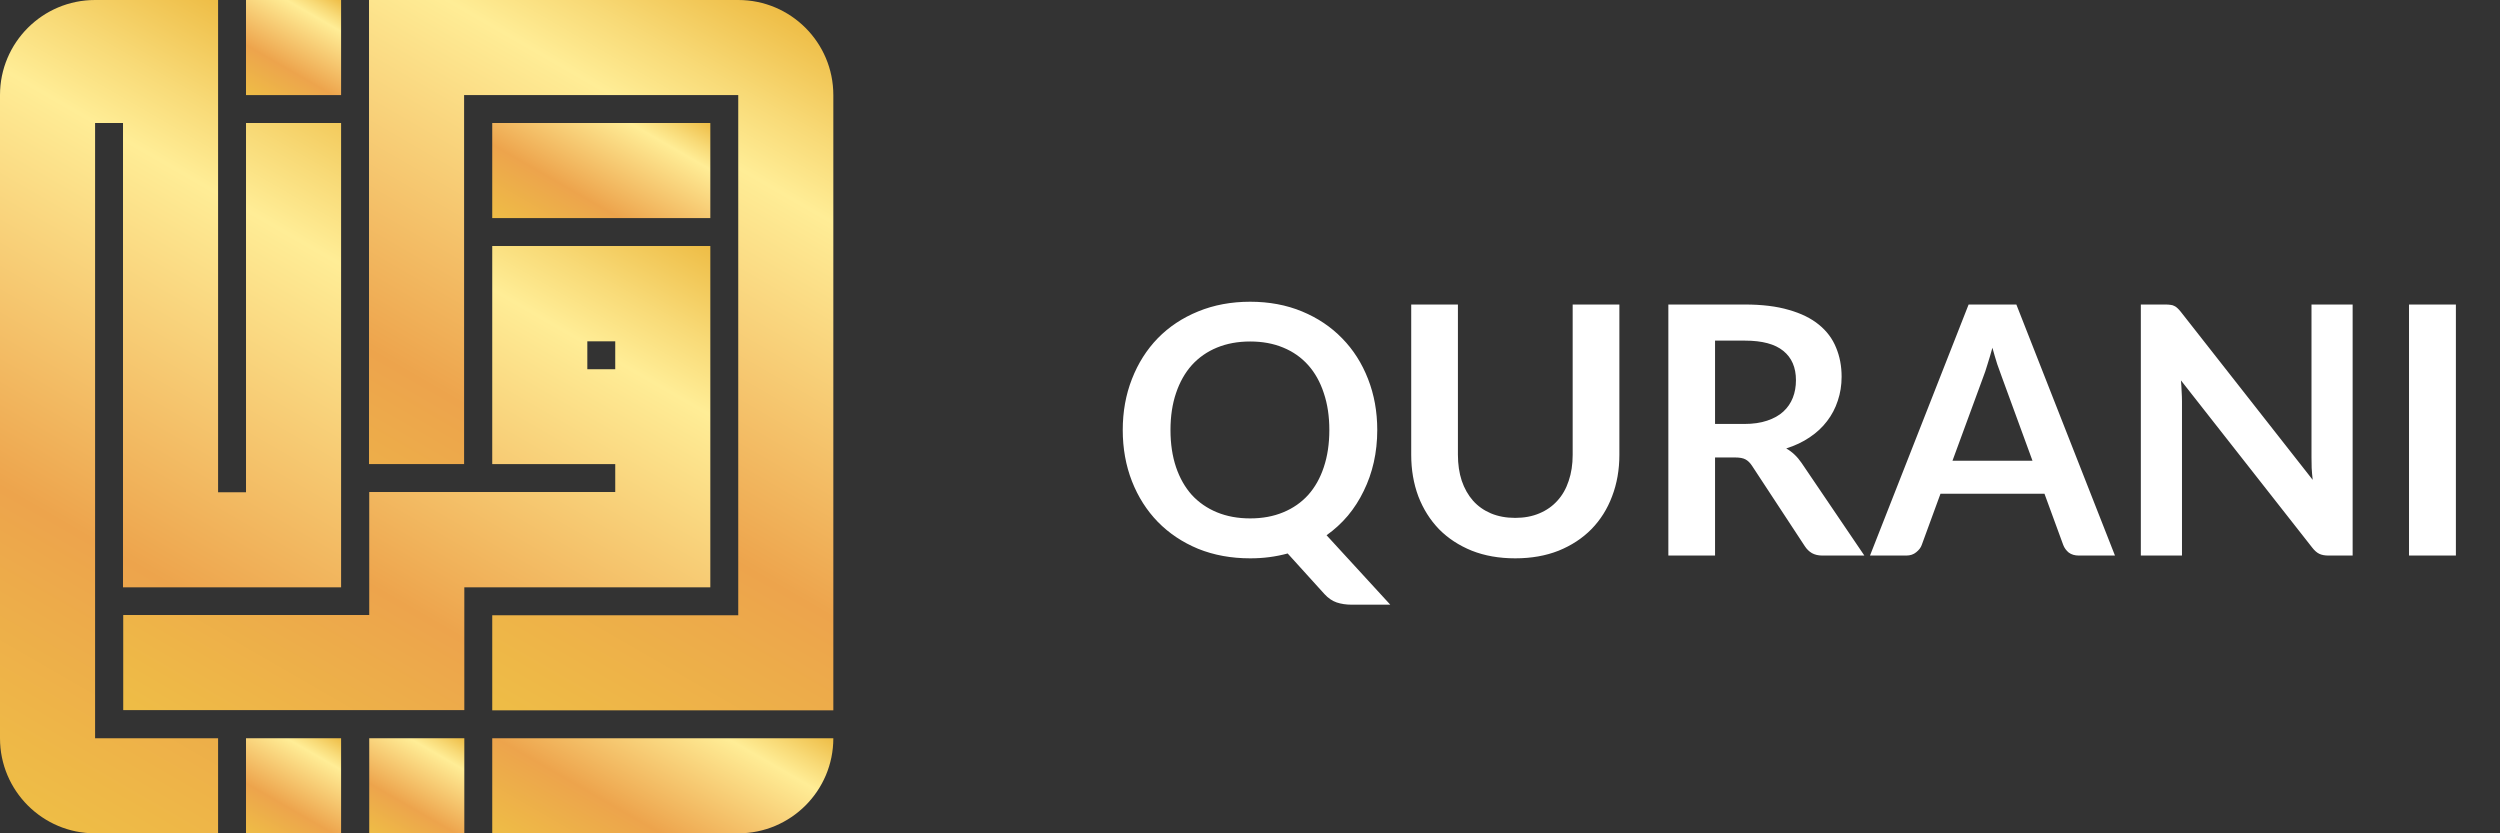
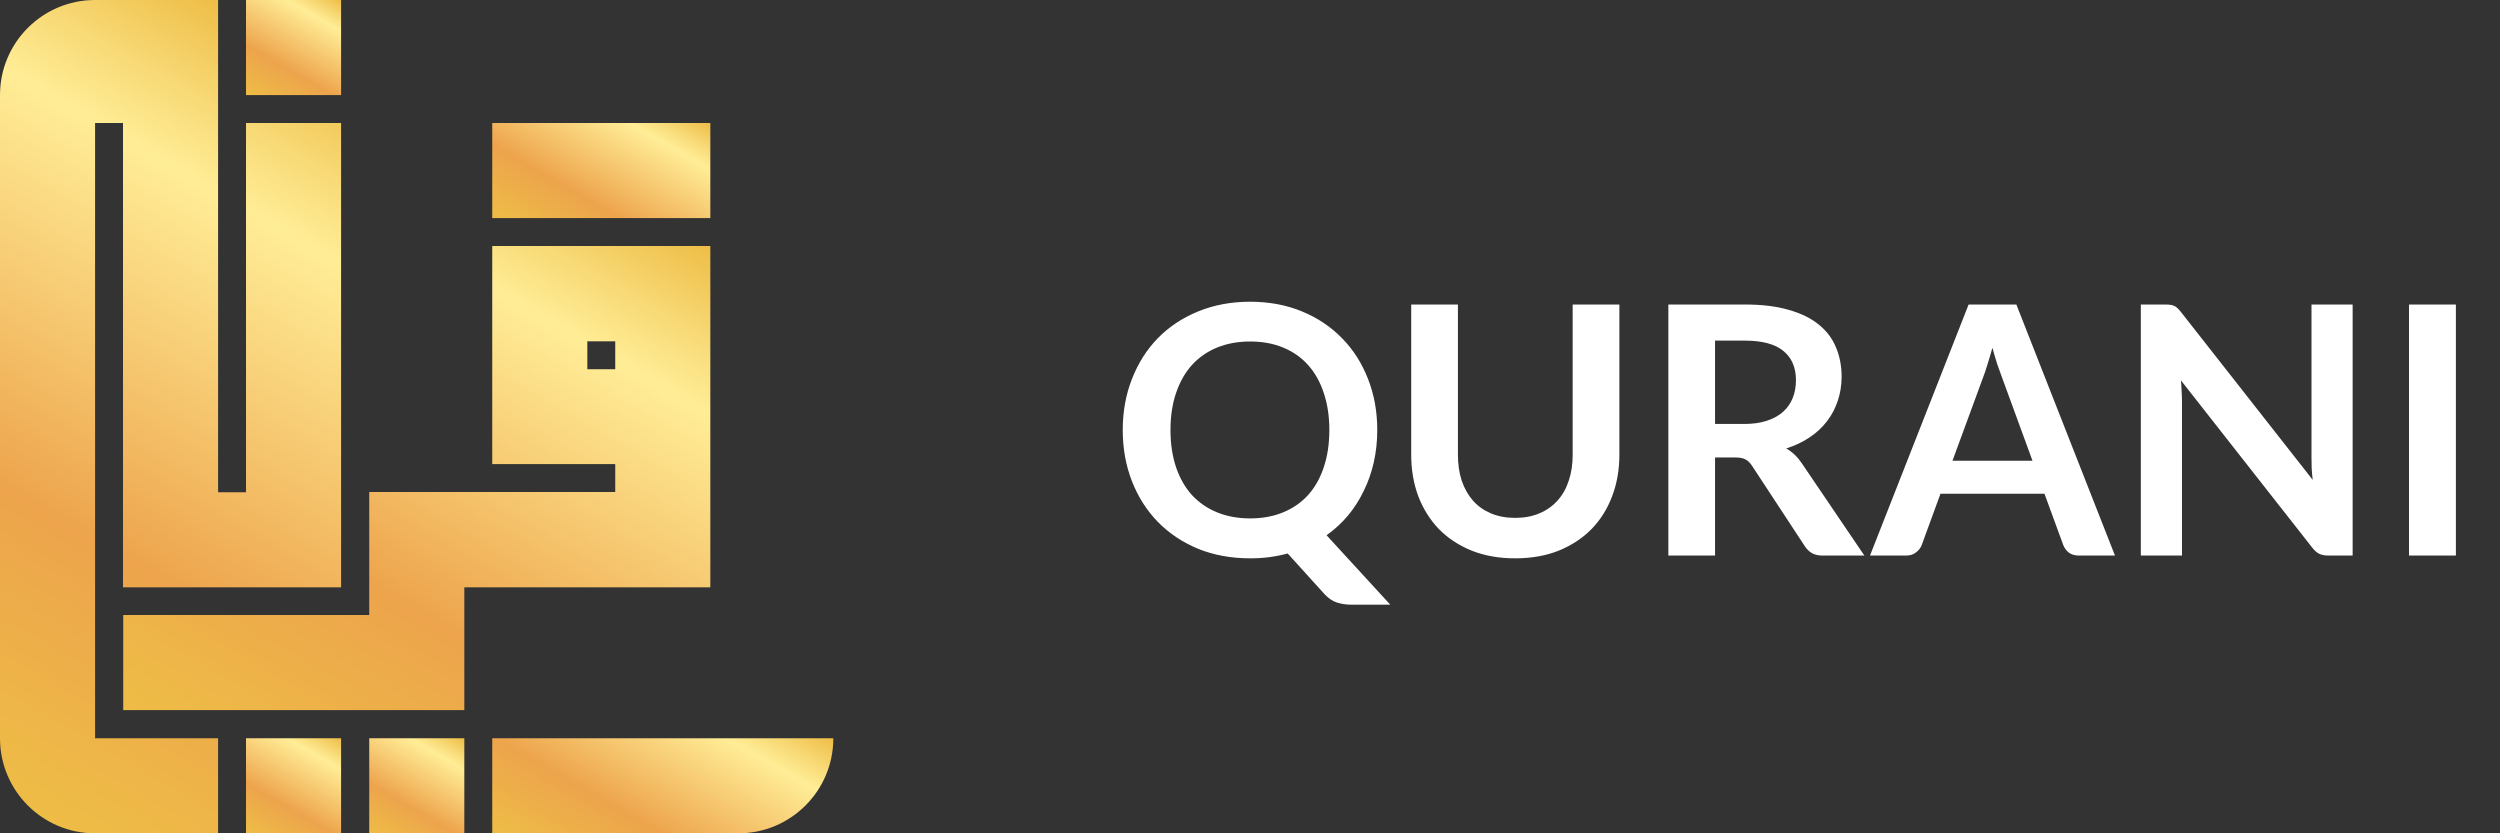
<svg xmlns="http://www.w3.org/2000/svg" width="144" height="48" viewBox="0 0 144 48" fill="none">
  <rect x="0" y="0" width="144" height="48" fill="#333333" stroke="none" />
  <path d="M79.33 24.77C79.33 25.417 79.263 26.037 79.13 26.63C78.997 27.217 78.803 27.767 78.55 28.28C78.303 28.793 78 29.267 77.64 29.7C77.28 30.127 76.87 30.503 76.41 30.83L80.08 34.83H77.86C77.54 34.83 77.25 34.787 76.99 34.7C76.737 34.613 76.503 34.453 76.29 34.22L74.17 31.88C73.83 31.973 73.48 32.043 73.12 32.09C72.767 32.137 72.397 32.16 72.01 32.16C70.917 32.16 69.917 31.977 69.01 31.61C68.11 31.237 67.337 30.72 66.69 30.06C66.05 29.4 65.553 28.62 65.2 27.72C64.847 26.813 64.67 25.83 64.67 24.77C64.67 23.71 64.847 22.73 65.2 21.83C65.553 20.923 66.05 20.14 66.69 19.48C67.337 18.82 68.11 18.307 69.01 17.94C69.917 17.567 70.917 17.38 72.01 17.38C73.103 17.38 74.1 17.567 75 17.94C75.9 18.313 76.67 18.83 77.31 19.49C77.95 20.143 78.447 20.923 78.8 21.83C79.153 22.73 79.33 23.71 79.33 24.77ZM76.57 24.77C76.57 23.977 76.463 23.267 76.25 22.64C76.043 22.007 75.743 21.47 75.35 21.03C74.957 20.59 74.477 20.253 73.91 20.02C73.35 19.787 72.717 19.67 72.01 19.67C71.303 19.67 70.667 19.787 70.1 20.02C69.533 20.253 69.05 20.59 68.65 21.03C68.257 21.47 67.953 22.007 67.74 22.64C67.527 23.267 67.42 23.977 67.42 24.77C67.42 25.563 67.527 26.277 67.74 26.91C67.953 27.537 68.257 28.07 68.65 28.51C69.05 28.943 69.533 29.277 70.1 29.51C70.667 29.743 71.303 29.86 72.01 29.86C72.717 29.86 73.35 29.743 73.91 29.51C74.477 29.277 74.957 28.943 75.35 28.51C75.743 28.07 76.043 27.537 76.25 26.91C76.463 26.277 76.57 25.563 76.57 24.77ZM87.276 29.83C87.796 29.83 88.259 29.743 88.666 29.57C89.079 29.397 89.426 29.153 89.706 28.84C89.993 28.527 90.209 28.147 90.356 27.7C90.509 27.253 90.586 26.753 90.586 26.2V17.54H93.276V26.2C93.276 27.06 93.136 27.857 92.856 28.59C92.583 29.317 92.186 29.947 91.666 30.48C91.146 31.007 90.516 31.42 89.776 31.72C89.036 32.013 88.203 32.16 87.276 32.16C86.349 32.16 85.516 32.013 84.776 31.72C84.036 31.42 83.406 31.007 82.886 30.48C82.373 29.947 81.976 29.317 81.696 28.59C81.423 27.857 81.286 27.06 81.286 26.2V17.54H83.976V26.19C83.976 26.743 84.049 27.243 84.196 27.69C84.349 28.137 84.566 28.52 84.846 28.84C85.126 29.153 85.469 29.397 85.876 29.57C86.289 29.743 86.756 29.83 87.276 29.83ZM98.787 26.35V32H96.097V17.54H100.507C101.494 17.54 102.337 17.643 103.037 17.85C103.744 18.05 104.32 18.333 104.767 18.7C105.22 19.067 105.55 19.507 105.757 20.02C105.97 20.527 106.077 21.087 106.077 21.7C106.077 22.187 106.004 22.647 105.857 23.08C105.717 23.513 105.51 23.907 105.237 24.26C104.97 24.613 104.637 24.923 104.237 25.19C103.844 25.457 103.394 25.67 102.887 25.83C103.227 26.023 103.52 26.3 103.767 26.66L107.387 32H104.967C104.734 32 104.534 31.953 104.367 31.86C104.207 31.767 104.07 31.633 103.957 31.46L100.917 26.83C100.804 26.657 100.677 26.533 100.537 26.46C100.404 26.387 100.204 26.35 99.937 26.35H98.787ZM98.787 24.42H100.467C100.974 24.42 101.414 24.357 101.787 24.23C102.167 24.103 102.477 23.93 102.717 23.71C102.964 23.483 103.147 23.217 103.267 22.91C103.387 22.603 103.447 22.267 103.447 21.9C103.447 21.167 103.204 20.603 102.717 20.21C102.237 19.817 101.5 19.62 100.507 19.62H98.787V24.42ZM121.822 32H119.742C119.509 32 119.316 31.943 119.162 31.83C119.016 31.71 118.909 31.563 118.842 31.39L117.762 28.44H111.772L110.692 31.39C110.639 31.543 110.532 31.683 110.372 31.81C110.219 31.937 110.029 32 109.802 32H107.712L113.392 17.54H116.142L121.822 32ZM112.462 26.54H117.072L115.312 21.73C115.232 21.517 115.142 21.267 115.042 20.98C114.949 20.687 114.856 20.37 114.762 20.03C114.669 20.37 114.576 20.687 114.482 20.98C114.396 21.273 114.309 21.53 114.222 21.75L112.462 26.54ZM124.722 17.54C124.842 17.54 124.942 17.547 125.022 17.56C125.102 17.567 125.172 17.587 125.232 17.62C125.298 17.647 125.362 17.69 125.422 17.75C125.482 17.803 125.548 17.877 125.622 17.97L133.212 27.64C133.185 27.407 133.165 27.18 133.152 26.96C133.145 26.733 133.142 26.523 133.142 26.33V17.54H135.512V32H134.122C133.908 32 133.732 31.967 133.592 31.9C133.452 31.833 133.315 31.713 133.182 31.54L125.622 21.91C125.642 22.123 125.655 22.337 125.662 22.55C125.675 22.757 125.682 22.947 125.682 23.12V32H123.312V17.54H124.722ZM141.459 32H138.759V17.54H141.459V32Z" fill="white" />
-   <path d="M21.268 0H42.523C45.549 0 48 2.451 48 5.477V40.915H28.353V35.438H42.523V5.477H26.732V26.732H21.255V0H21.268Z" fill="url(#paint0_linear)" />
  <path d="M19.647 7.085V33.83H7.085V7.085H5.477V42.523H12.562V48H5.477C2.451 48 0 45.549 0 42.523V5.477C0 2.451 2.451 0 5.477 0H12.562V28.353H14.17V7.085H19.647Z" fill="url(#paint1_linear)" />
  <path d="M19.647 0H14.17V5.477H19.647V0Z" fill="url(#paint2_linear)" />
  <path d="M19.647 42.523H14.17V48H19.647V42.523Z" fill="url(#paint3_linear)" />
  <path d="M26.745 42.523H21.268V48H26.745V42.523Z" fill="url(#paint4_linear)" />
  <path d="M40.915 7.085H28.353V12.562H40.915V7.085Z" fill="url(#paint5_linear)" />
  <path d="M42.523 48H28.353V42.523H48C48 45.549 45.549 48 42.523 48Z" fill="url(#paint6_linear)" />
-   <path d="M28.353 14.17V26.732H35.438V28.34H21.268V35.425H7.098V40.902H26.745V33.83H40.915V14.17H28.353ZM35.438 21.268H33.83V19.66H35.438V21.268Z" fill="url(#paint7_linear)" />
+   <path d="M28.353 14.17V26.732H35.438V28.34H21.268V35.425H7.098V40.902H26.745V33.83H40.915V14.17H28.353ZM35.438 21.268H33.83V19.66H35.438V21.268" fill="url(#paint7_linear)" />
  <defs>
    <linearGradient id="paint0_linear" x1="24.203" y1="38.518" x2="45.829" y2="1.061" gradientUnits="userSpaceOnUse">
      <stop stop-color="#EEBD46" />
      <stop offset="0.333" stop-color="#EDA44C" />
      <stop offset="0.79" stop-color="#FFED96" />
      <stop offset="0.878" stop-color="#F8DA77" />
      <stop offset="1" stop-color="#EEBD46" />
    </linearGradient>
    <linearGradient id="paint1_linear" x1="-3.811" y1="43.485" x2="19.112" y2="3.782" gradientUnits="userSpaceOnUse">
      <stop stop-color="#EEBD46" />
      <stop offset="0.333" stop-color="#EDA44C" />
      <stop offset="0.79" stop-color="#FFED96" />
      <stop offset="0.878" stop-color="#F8DA77" />
      <stop offset="1" stop-color="#EEBD46" />
    </linearGradient>
    <linearGradient id="paint2_linear" x1="15.043" y1="5.977" x2="18.783" y2="-0.5" gradientUnits="userSpaceOnUse">
      <stop stop-color="#EEBD46" />
      <stop offset="0.333" stop-color="#EDA44C" />
      <stop offset="0.79" stop-color="#FFED96" />
      <stop offset="0.878" stop-color="#F8DA77" />
      <stop offset="1" stop-color="#EEBD46" />
    </linearGradient>
    <linearGradient id="paint3_linear" x1="15.043" y1="48.5" x2="18.783" y2="42.023" gradientUnits="userSpaceOnUse">
      <stop stop-color="#EEBD46" />
      <stop offset="0.333" stop-color="#EDA44C" />
      <stop offset="0.79" stop-color="#FFED96" />
      <stop offset="0.878" stop-color="#F8DA77" />
      <stop offset="1" stop-color="#EEBD46" />
    </linearGradient>
    <linearGradient id="paint4_linear" x1="22.13" y1="48.5" x2="25.87" y2="42.023" gradientUnits="userSpaceOnUse">
      <stop stop-color="#EEBD46" />
      <stop offset="0.333" stop-color="#EDA44C" />
      <stop offset="0.79" stop-color="#FFED96" />
      <stop offset="0.878" stop-color="#F8DA77" />
      <stop offset="1" stop-color="#EEBD46" />
    </linearGradient>
    <linearGradient id="paint5_linear" x1="31.875" y1="14.599" x2="37.386" y2="5.053" gradientUnits="userSpaceOnUse">
      <stop stop-color="#EEBD46" />
      <stop offset="0.333" stop-color="#EDA44C" />
      <stop offset="0.79" stop-color="#FFED96" />
      <stop offset="0.878" stop-color="#F8DA77" />
      <stop offset="1" stop-color="#EEBD46" />
    </linearGradient>
    <linearGradient id="paint6_linear" x1="33.665" y1="51.068" x2="40.948" y2="38.453" gradientUnits="userSpaceOnUse">
      <stop stop-color="#EEBD46" />
      <stop offset="0.333" stop-color="#EDA44C" />
      <stop offset="0.79" stop-color="#FFED96" />
      <stop offset="0.878" stop-color="#F8DA77" />
      <stop offset="1" stop-color="#EEBD46" />
    </linearGradient>
    <linearGradient id="paint7_linear" x1="17.052" y1="46.665" x2="37.086" y2="11.966" gradientUnits="userSpaceOnUse">
      <stop stop-color="#EEBD46" />
      <stop offset="0.333" stop-color="#EDA44C" />
      <stop offset="0.79" stop-color="#FFED96" />
      <stop offset="0.878" stop-color="#F8DA77" />
      <stop offset="1" stop-color="#EEBD46" />
    </linearGradient>
  </defs>
</svg>